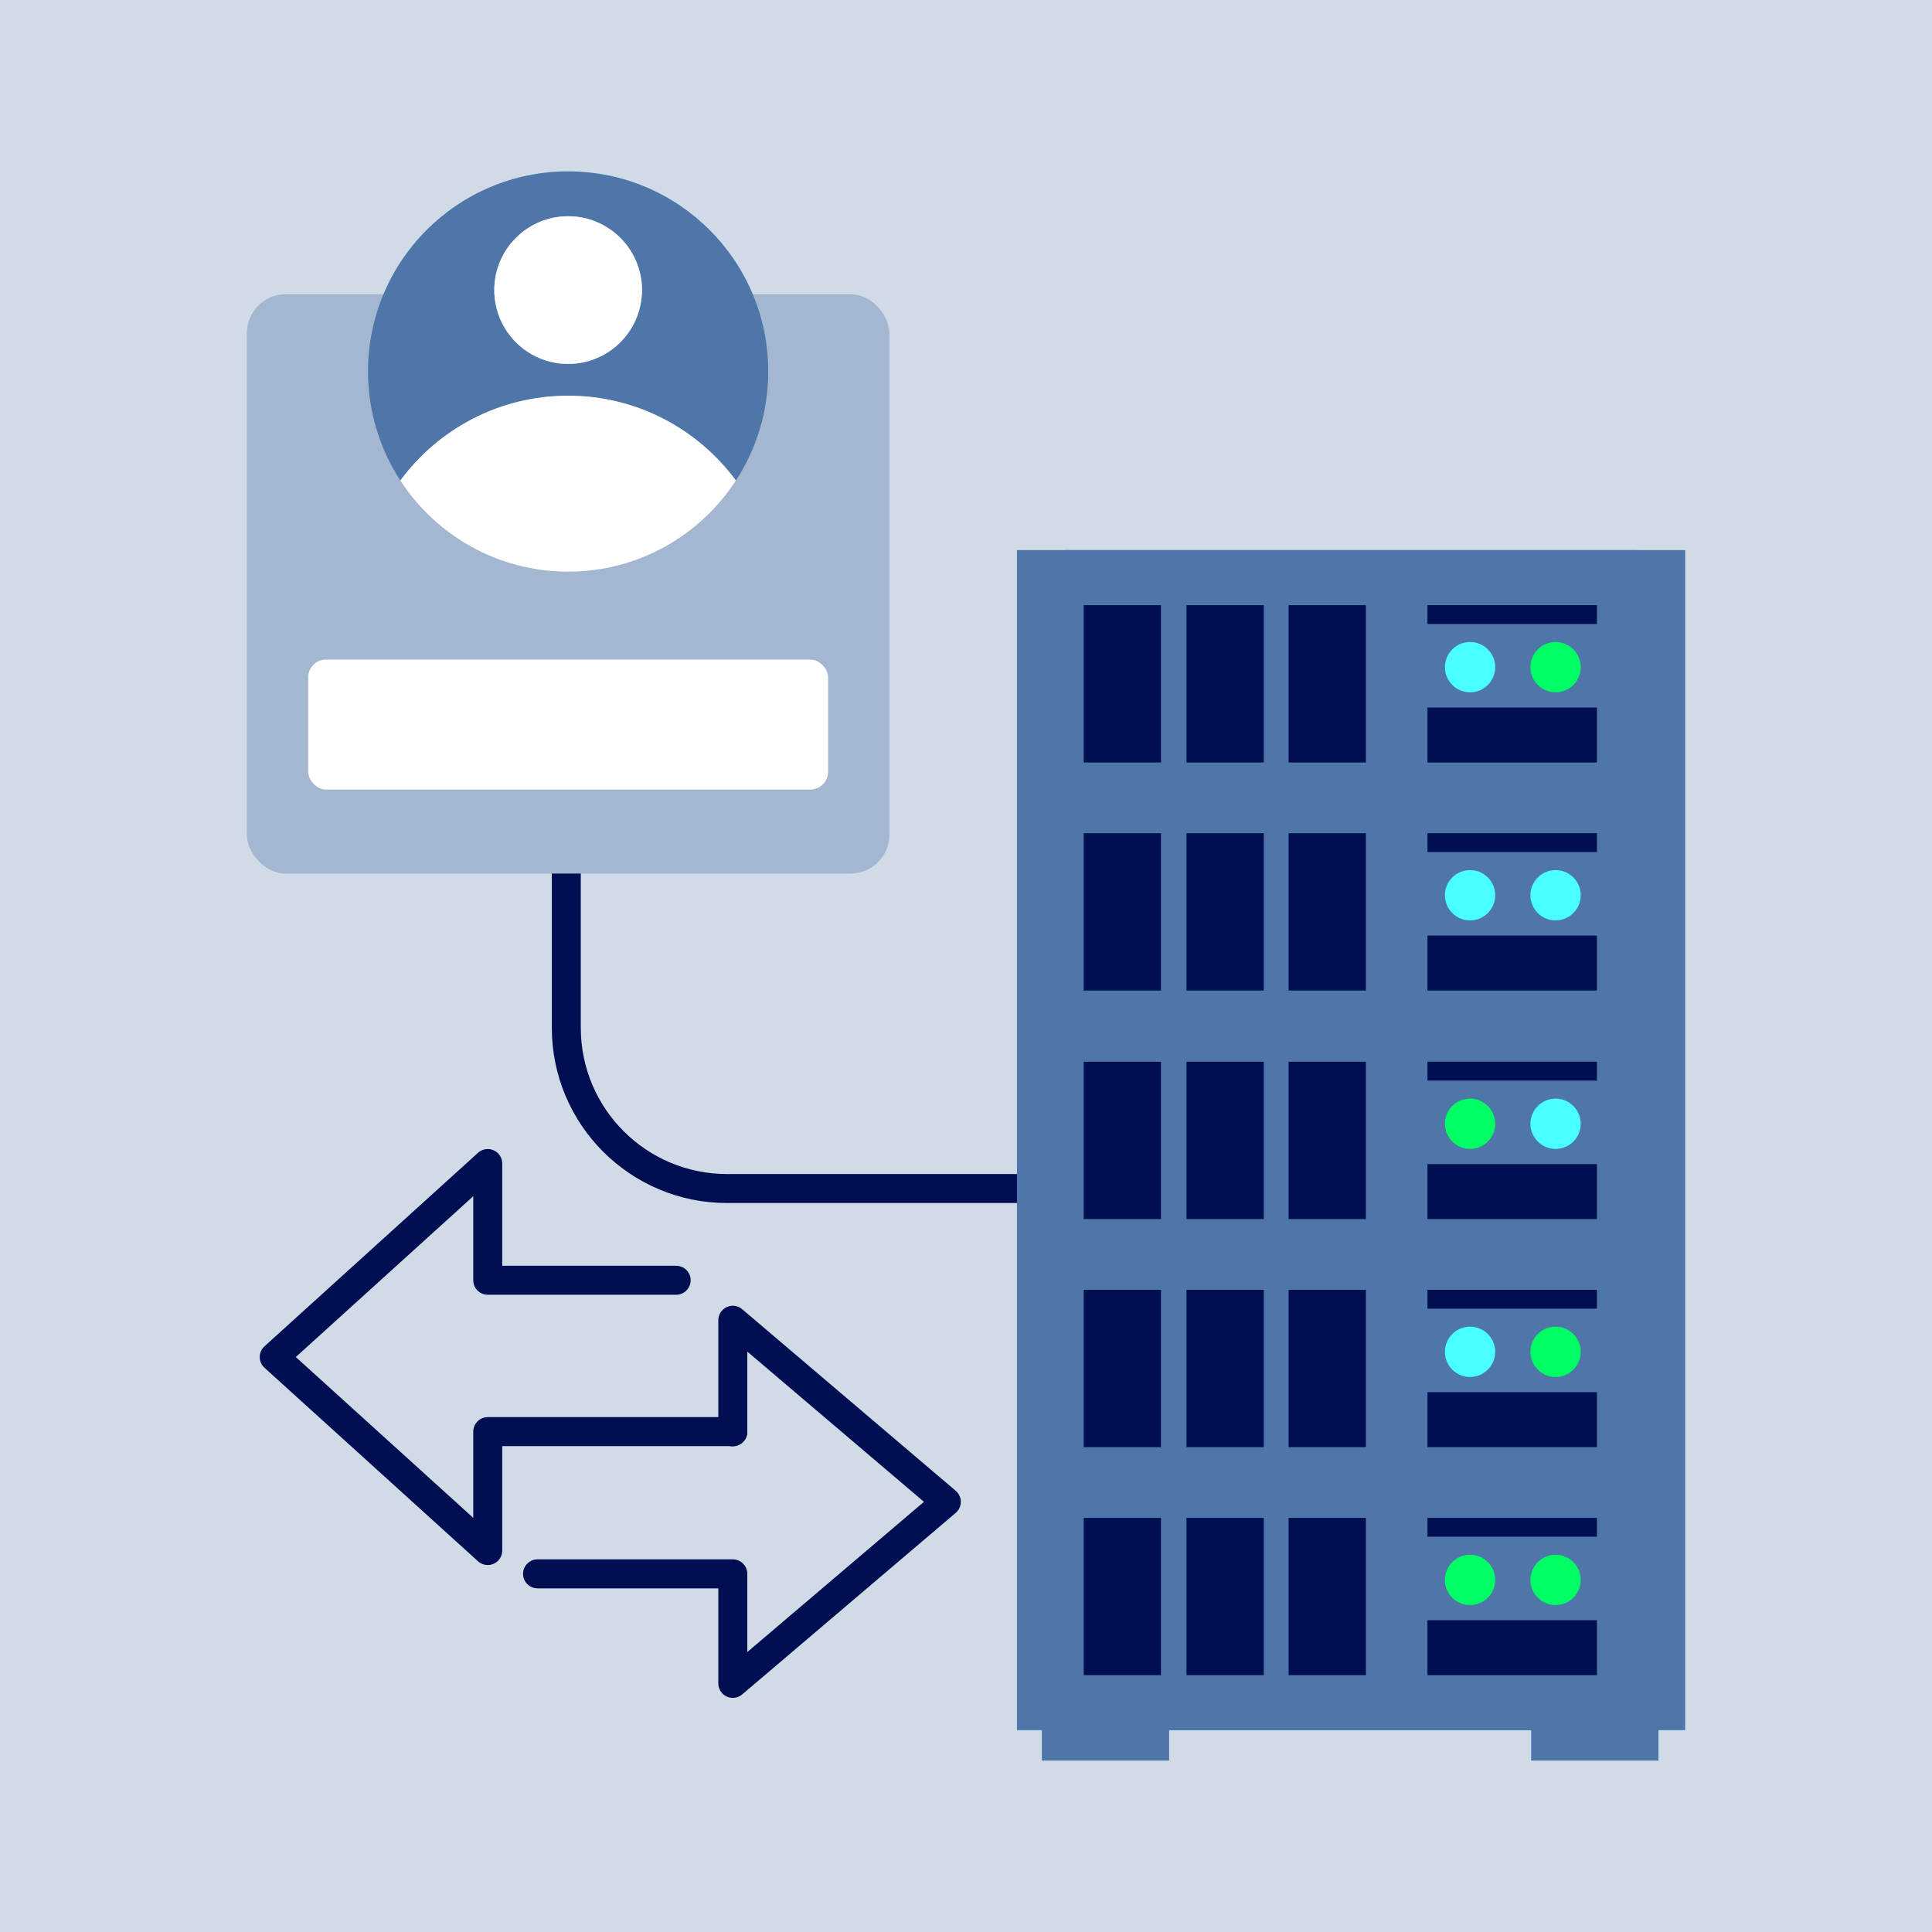
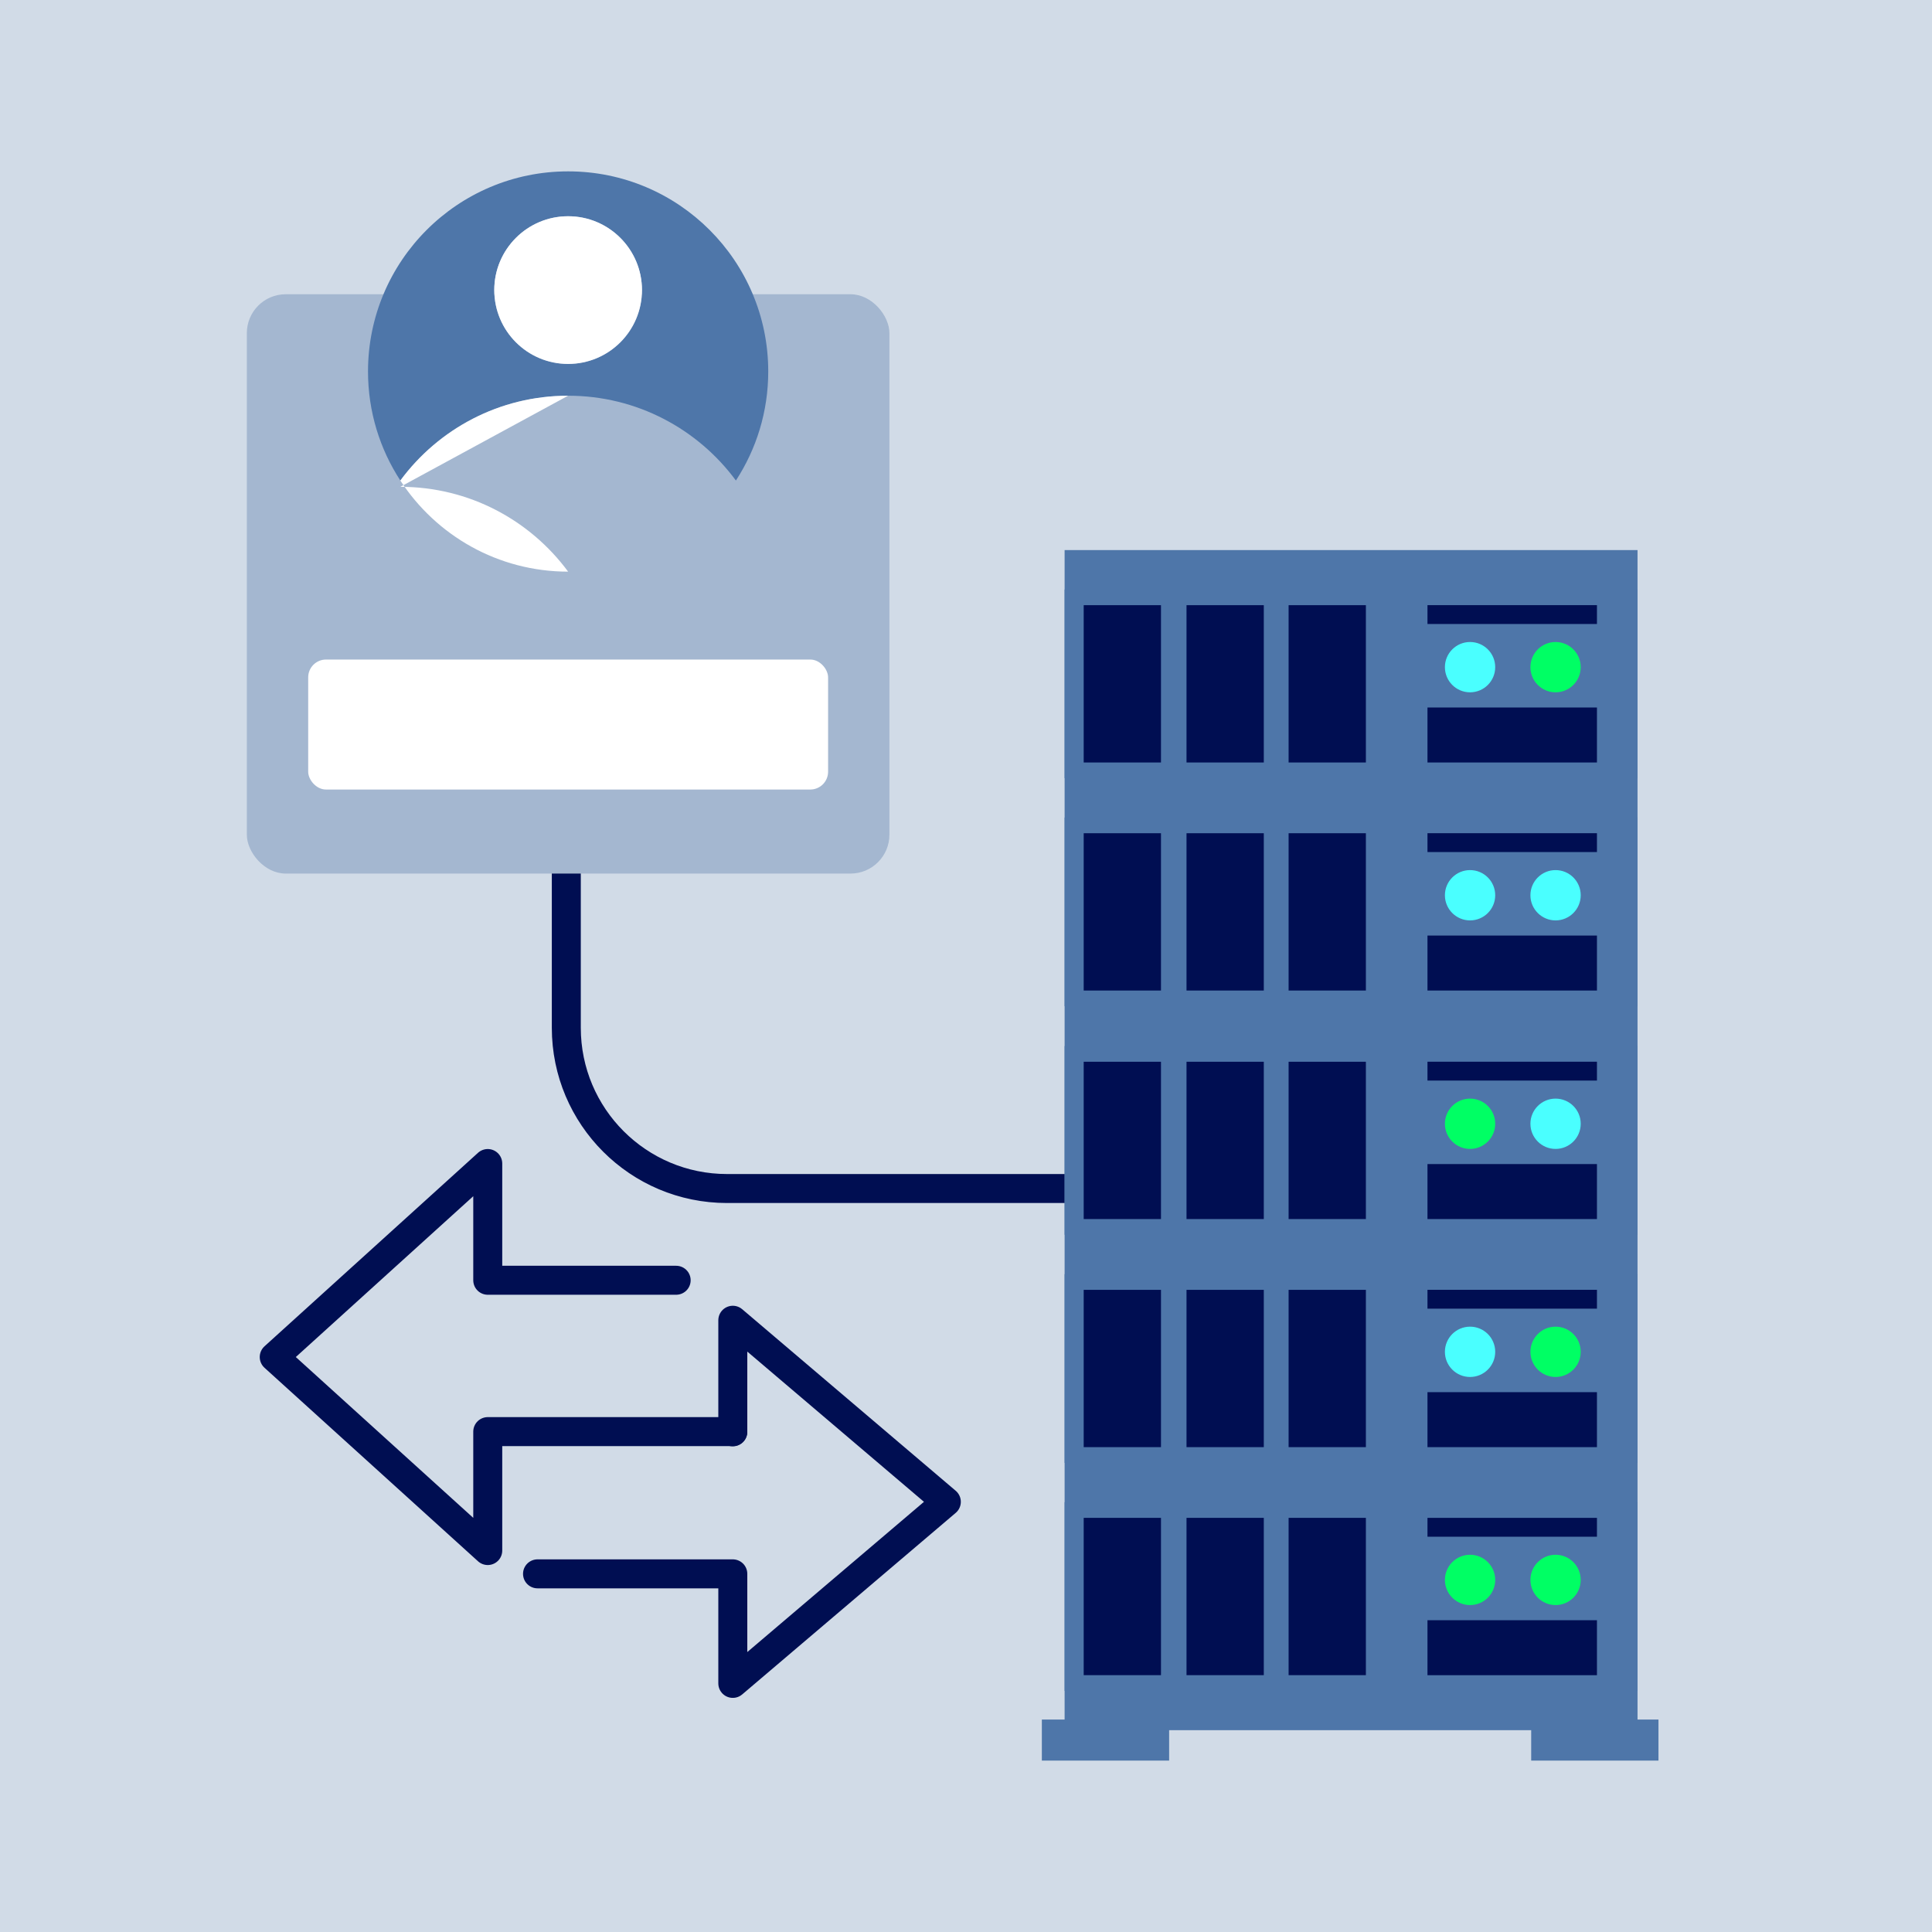
<svg xmlns="http://www.w3.org/2000/svg" viewBox="0 0 500 500">
  <g id="Hintergrund">
    <rect width="500" height="500" fill="#d1dbe7" stroke-width="0" />
  </g>
  <g id="Design">
    <g>
      <path d="M404.47,307.59h-216.31c-22.97,0-41.6-18.62-41.6-41.6v-103.5" fill="none" stroke="#000e52" stroke-linecap="round" stroke-linejoin="round" stroke-width="7.5" />
      <g>
        <g>
-           <rect x="263.19" y="142.36" width="172.93" height="305.41" transform="translate(699.31 590.13) rotate(180)" fill="#4e76a9" stroke-width="0" />
          <rect x="275.52" y="142.36" width="148.27" height="305.41" transform="translate(699.31 590.13) rotate(180)" fill="#4e76a9" stroke-width="0" />
          <g>
            <rect x="275.52" y="152.55" width="148.27" height="48.83" transform="translate(699.31 353.94) rotate(180)" fill="#4e76a9" stroke-width="0" />
            <rect x="280.46" y="156.61" width="20" height="40.71" transform="translate(580.92 353.94) rotate(180)" fill="#000e52" stroke-width="0" />
            <rect x="333.49" y="156.61" width="20" height="40.71" transform="translate(686.98 353.94) rotate(180)" fill="#000e52" stroke-width="0" />
            <rect x="307.06" y="156.61" width="20" height="40.71" transform="translate(634.13 353.94) rotate(180)" fill="#000e52" stroke-width="0" />
            <rect x="369.42" y="156.61" width="43.86" height="4.88" transform="translate(782.71 318.1) rotate(180)" fill="#000e52" stroke-width="0" />
            <rect x="369.42" y="183.09" width="43.86" height="14.23" transform="translate(782.71 380.42) rotate(180)" fill="#000e52" stroke-width="0" />
            <g>
              <circle cx="380.45" cy="172.66" r="6.51" fill="#4affff" stroke-width="0" />
              <circle cx="402.58" cy="172.66" r="6.51" fill="#00ff64" stroke-width="0" />
            </g>
          </g>
          <g>
            <rect x="275.52" y="211.58" width="148.27" height="48.83" transform="translate(699.31 471.99) rotate(180)" fill="#4e76a9" stroke-width="0" />
            <rect x="280.46" y="215.64" width="20" height="40.71" transform="translate(580.92 471.99) rotate(180)" fill="#000e52" stroke-width="0" />
            <rect x="333.49" y="215.64" width="20" height="40.71" transform="translate(686.98 471.99) rotate(180)" fill="#000e52" stroke-width="0" />
            <rect x="307.06" y="215.64" width="20" height="40.71" transform="translate(634.13 471.99) rotate(180)" fill="#000e52" stroke-width="0" />
            <rect x="369.42" y="215.64" width="43.86" height="4.88" transform="translate(782.71 436.15) rotate(180)" fill="#000e52" stroke-width="0" />
            <rect x="369.42" y="242.12" width="43.86" height="14.23" transform="translate(782.71 498.47) rotate(180)" fill="#000e52" stroke-width="0" />
            <g>
              <circle cx="380.45" cy="231.69" r="6.51" fill="#4affff" stroke-width="0" />
              <circle cx="402.58" cy="231.69" r="6.51" fill="#4affff" stroke-width="0" />
            </g>
          </g>
          <g>
            <rect x="275.52" y="270.72" width="148.27" height="48.83" transform="translate(699.31 590.27) rotate(180)" fill="#4e76a9" stroke-width="0" />
            <rect x="280.46" y="274.78" width="20" height="40.71" transform="translate(580.92 590.27) rotate(180)" fill="#000e52" stroke-width="0" />
            <rect x="333.49" y="274.78" width="20" height="40.71" transform="translate(686.98 590.27) rotate(180)" fill="#000e52" stroke-width="0" />
            <rect x="307.06" y="274.78" width="20" height="40.71" transform="translate(634.13 590.27) rotate(180)" fill="#000e52" stroke-width="0" />
            <rect x="369.42" y="274.78" width="43.86" height="4.88" transform="translate(782.71 554.43) rotate(180)" fill="#000e52" stroke-width="0" />
            <rect x="369.42" y="301.26" width="43.86" height="14.23" transform="translate(782.71 616.75) rotate(180)" fill="#000e52" stroke-width="0" />
            <g>
              <circle cx="380.45" cy="290.83" r="6.51" fill="#00ff64" stroke-width="0" />
              <circle cx="402.58" cy="290.83" r="6.51" fill="#4affff" stroke-width="0" />
            </g>
          </g>
          <g>
            <rect x="275.52" y="329.74" width="148.27" height="48.83" transform="translate(699.31 708.32) rotate(180)" fill="#4e76a9" stroke-width="0" />
            <rect x="280.46" y="333.8" width="20" height="40.71" transform="translate(580.92 708.32) rotate(180)" fill="#000e52" stroke-width="0" />
            <rect x="333.49" y="333.8" width="20" height="40.71" transform="translate(686.98 708.32) rotate(180)" fill="#000e52" stroke-width="0" />
            <rect x="307.06" y="333.8" width="20" height="40.71" transform="translate(634.13 708.32) rotate(180)" fill="#000e52" stroke-width="0" />
            <rect x="369.42" y="333.8" width="43.86" height="4.88" transform="translate(782.71 672.48) rotate(180)" fill="#000e52" stroke-width="0" />
            <rect x="369.42" y="360.28" width="43.86" height="14.23" transform="translate(782.71 734.8) rotate(180)" fill="#000e52" stroke-width="0" />
            <g>
              <circle cx="380.45" cy="349.85" r="6.51" fill="#4affff" stroke-width="0" />
              <circle cx="402.58" cy="349.85" r="6.51" fill="#00ff64" stroke-width="0" />
            </g>
          </g>
          <g>
            <rect x="275.52" y="388.77" width="148.27" height="48.83" transform="translate(699.31 826.36) rotate(180)" fill="#4e76a9" stroke-width="0" />
            <rect x="280.46" y="392.83" width="20" height="40.71" transform="translate(580.92 826.36) rotate(180)" fill="#000e52" stroke-width="0" />
            <rect x="333.49" y="392.83" width="20" height="40.71" transform="translate(686.98 826.36) rotate(180)" fill="#000e52" stroke-width="0" />
            <rect x="307.06" y="392.83" width="20" height="40.71" transform="translate(634.13 826.36) rotate(180)" fill="#000e52" stroke-width="0" />
            <rect x="369.42" y="392.83" width="43.86" height="4.88" transform="translate(782.71 790.53) rotate(180)" fill="#000e52" stroke-width="0" />
            <rect x="369.42" y="419.31" width="43.86" height="14.23" transform="translate(782.71 852.85) rotate(180)" fill="#000e52" stroke-width="0" />
            <g>
              <circle cx="380.45" cy="408.88" r="6.51" fill="#00ff64" stroke-width="0" />
              <circle cx="402.58" cy="408.88" r="6.51" fill="#00ff64" stroke-width="0" />
            </g>
          </g>
        </g>
        <rect x="269.63" y="445.02" width="32.94" height="10.62" fill="#4e76a9" stroke-width="0" />
        <rect x="396.27" y="445.02" width="32.94" height="10.62" fill="#4e76a9" stroke-width="0" />
      </g>
      <g>
        <rect x="63.88" y="76.15" width="166.3" height="149.93" rx="10.07" ry="10.07" fill="#a4b7d0" stroke-width="0" />
        <g>
          <rect x="79.76" y="170.69" width="134.55" height="33.64" rx="4.61" ry="4.61" fill="#fff" stroke-width="0" />
          <g>
            <path d="M147.03,102.41c17.81,0,33.6,8.64,43.42,21.95,5.29-8.12,8.37-17.81,8.37-28.22,0-28.61-23.19-51.79-51.79-51.79s-51.79,23.19-51.79,51.79c0,10.41,3.08,20.1,8.37,28.22,9.83-13.31,25.61-21.95,43.42-21.95ZM147.03,55.96c10.56,0,19.11,8.56,19.11,19.11s-8.56,19.11-19.11,19.11-19.11-8.56-19.11-19.11,8.56-19.11,19.11-19.11Z" fill="#4e76a9" stroke-width="0" />
            <path d="M147.03,94.19c10.56,0,19.11-8.56,19.11-19.11s-8.56-19.11-19.11-19.11-19.11,8.56-19.11,19.11,8.56,19.11,19.11,19.11Z" fill="#fff" stroke-width="0" />
-             <path d="M147.03,102.41c-17.82,0-33.6,8.64-43.42,21.95,9.24,14.19,25.23,23.58,43.42,23.58s34.19-9.39,43.42-23.58c-9.83-13.31-25.61-21.95-43.42-21.95Z" fill="#fff" stroke-width="0" />
+             <path d="M147.03,102.41c-17.82,0-33.6,8.64-43.42,21.95,9.24,14.19,25.23,23.58,43.42,23.58c-9.83-13.31-25.61-21.95-43.42-21.95Z" fill="#fff" stroke-width="0" />
          </g>
        </g>
      </g>
      <polyline points="189.65 370.5 126.23 370.5 126.23 401.28 70.97 351.2 126.23 301.12 126.23 331.33 174.99 331.33" fill="none" stroke="#000e52" stroke-linecap="round" stroke-linejoin="round" stroke-width="7.5" />
      <polyline points="189.65 370.56 189.65 341.68 244.91 388.67 189.65 435.66 189.65 407.31 139.11 407.31" fill="none" stroke="#000e52" stroke-linecap="round" stroke-linejoin="round" stroke-width="7.5" />
    </g>
  </g>
</svg>